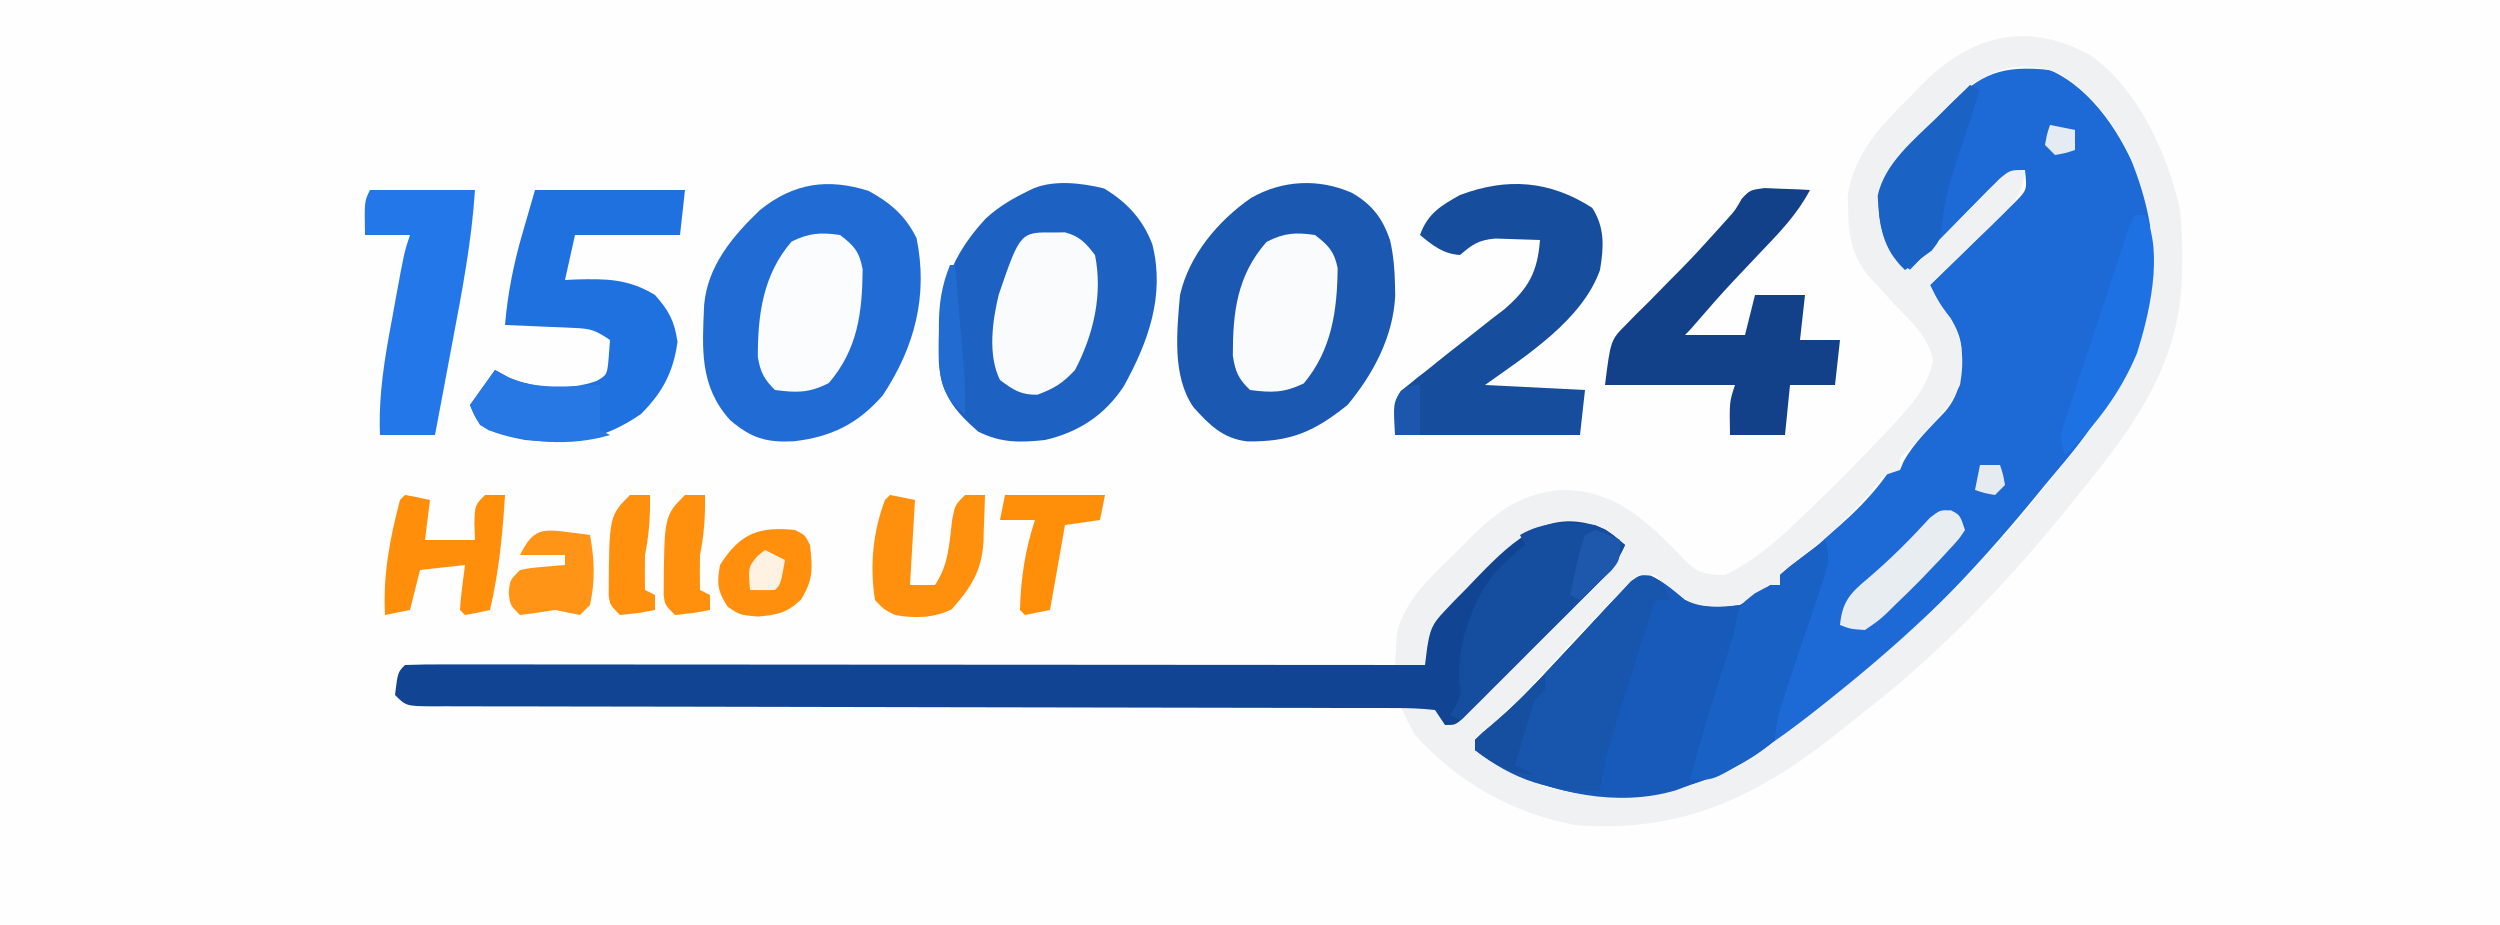
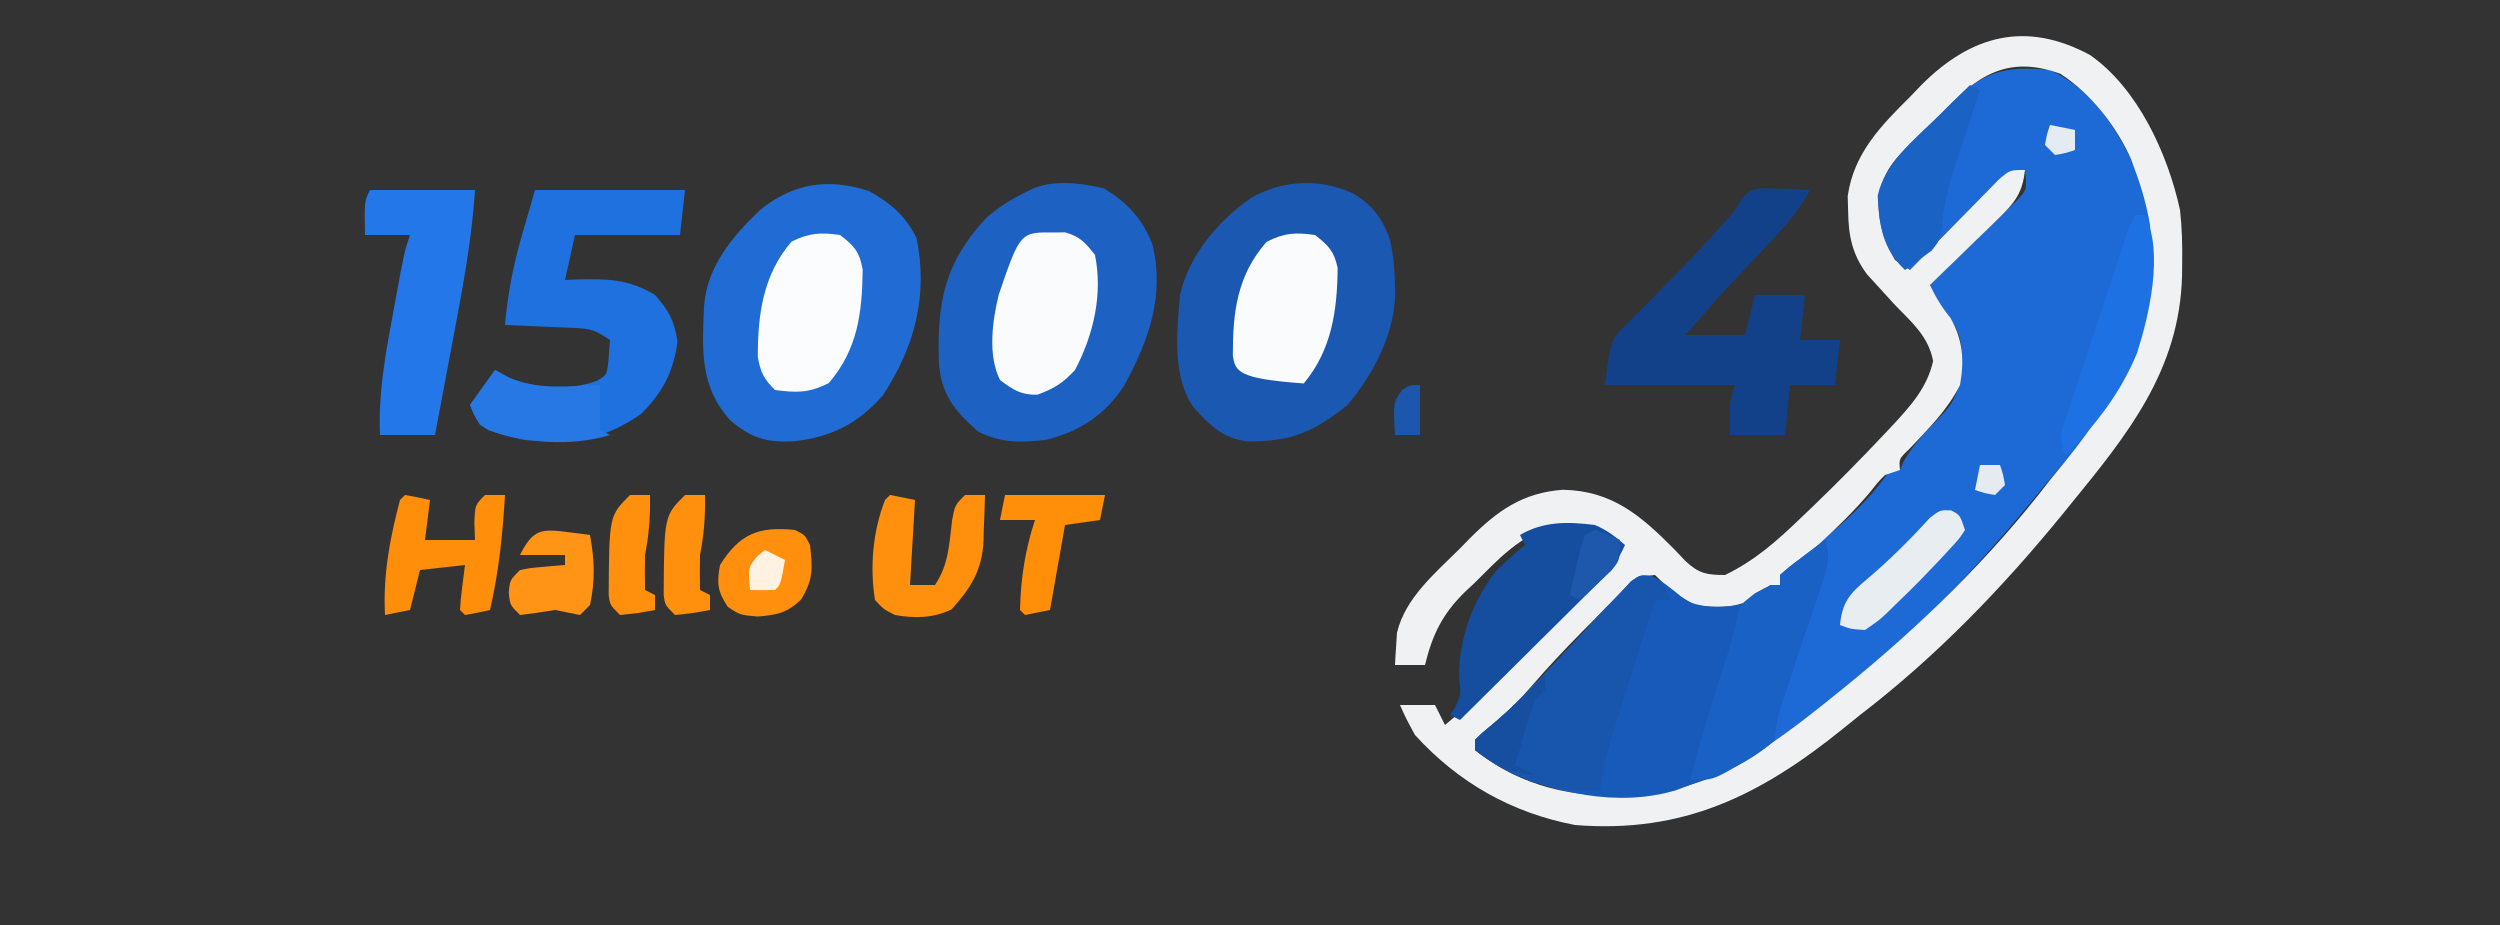
<svg xmlns="http://www.w3.org/2000/svg" width="500" height="185">
  <rect width="100%" height="100%" fill="#333333" stroke="none" />
-   <path d="M0 0 C165 0 330 0 500 0 C500 61.05 500 122.1 500 185 C335 185 170 185 0 185 C0 123.95 0 62.9 0 0 Z " fill="#FEFEFE" transform="translate(0,0)" />
  <path d="M0 0 C8.852 4.008 14.487 13.271 18 22 C22.323 34.159 20.863 48.273 16 60 C11.391 68.407 5.179 75.714 -1 83 C-1.846 84.032 -2.691 85.064 -3.535 86.098 C-15.521 100.608 -28.916 114.692 -44 126 C-45.312 127.016 -46.623 128.033 -47.934 129.051 C-49.351 130.139 -50.769 131.227 -52.188 132.312 C-53.168 133.07 -53.168 133.07 -54.169 133.842 C-66.465 143.106 -78.586 146.195 -93.922 144.719 C-101.846 143.555 -108.375 140.417 -115 136 C-115 135.34 -115 134.68 -115 134 C-113.529 132.568 -113.529 132.568 -111.496 130.898 C-107.016 127.088 -103.046 122.944 -99.062 118.625 C-97.663 117.13 -96.264 115.635 -94.863 114.141 C-93.056 112.207 -91.251 110.273 -89.458 108.326 C-88.234 106.998 -86.993 105.686 -85.75 104.375 C-85.105 103.681 -84.461 102.988 -83.797 102.273 C-82 101 -82 101 -79.93 101.164 C-77.235 102.331 -75.236 104.117 -73 106 C-69.539 107.731 -65.784 107.49 -62 107 C-58.617 105.135 -58.617 105.135 -56 103 C-55.34 103 -54.68 103 -54 103 C-54 102.34 -54 101.68 -54 101 C-52.403 99.588 -50.745 98.246 -49.062 96.938 C-42.801 91.93 -36.477 86.715 -32 80 C-31.34 80 -30.68 80 -30 80 C-29.764 79.444 -29.528 78.889 -29.285 78.316 C-27.151 74.47 -23.994 71.529 -20.996 68.34 C-17.591 64.348 -17.67 60.535 -17.707 55.504 C-18.129 51.901 -19.751 49.779 -22 47 C-22.691 45.679 -23.363 44.348 -24 43 C-23.424 42.445 -22.849 41.891 -22.256 41.319 C-19.66 38.807 -17.08 36.279 -14.5 33.75 C-13.594 32.877 -12.688 32.005 -11.754 31.105 C-10.897 30.261 -10.039 29.417 -9.156 28.547 C-8.36 27.772 -7.564 26.997 -6.744 26.198 C-4.586 23.945 -4.586 23.945 -5 20 C-8.984 20.544 -10.784 22.435 -13.547 25.254 C-14.391 26.108 -15.236 26.962 -16.105 27.842 C-16.978 28.74 -17.851 29.637 -18.75 30.562 C-19.638 31.464 -20.526 32.366 -21.441 33.295 C-23.634 35.523 -25.82 37.759 -28 40 C-31.84 37.339 -32.951 35.633 -34 31 C-34.664 25.963 -34.378 22.96 -31.351 18.682 C-28.632 15.296 -25.532 12.288 -22.438 9.25 C-21.765 8.578 -21.093 7.907 -20.4 7.215 C-13.717 0.592 -9.547 -0.99 0 0 Z " fill="#1D6AD6" transform="translate(410,14)" />
  <path d="M0 0 C9.586 6.671 15.588 19.864 18 31 C18.401 34.451 18.478 37.84 18.438 41.312 C18.429 42.228 18.421 43.144 18.412 44.087 C17.942 63.064 7.499 75.929 -4 90 C-4.674 90.833 -4.674 90.833 -5.362 91.683 C-17.371 106.443 -30.87 120.432 -46 132 C-47.143 132.918 -48.283 133.839 -49.422 134.762 C-65.947 148.098 -81.35 155.745 -103 154 C-115.656 151.579 -126.327 145.534 -135 136 C-136.789 132.715 -136.789 132.715 -138 130 C-135.69 130 -133.38 130 -131 130 C-130.34 131.32 -129.68 132.64 -129 134 C-121.892 128.091 -115.39 121.576 -108.861 115.046 C-106.982 113.169 -105.095 111.3 -103.207 109.432 C-102.013 108.24 -100.819 107.048 -99.625 105.855 C-99.06 105.297 -98.494 104.739 -97.911 104.164 C-94.948 101.571 -94.948 101.571 -94 98 C-97.967 94.443 -102.131 94.612 -107.184 94.504 C-113.796 95.669 -118.563 101.141 -123.188 105.688 C-124.111 106.549 -124.111 106.549 -125.053 107.428 C-129.524 111.822 -131.521 115.926 -133 122 C-134.98 122 -136.96 122 -139 122 C-138.939 120.624 -138.85 119.249 -138.75 117.875 C-138.704 117.109 -138.657 116.344 -138.609 115.555 C-136.95 108.599 -131.015 103.68 -126.125 98.812 C-125.43 98.102 -124.735 97.391 -124.02 96.658 C-118.451 91.085 -113.434 87.544 -105.418 86.953 C-95.51 87.145 -89.717 92.2 -83 99 C-82.303 99.733 -81.605 100.467 -80.887 101.223 C-78.247 103.709 -76.612 104 -73 104 C-67.066 101.135 -62.66 97.233 -57.938 92.688 C-56.838 91.64 -56.838 91.64 -55.716 90.571 C-50.725 85.772 -45.868 80.856 -41.125 75.812 C-40.549 75.202 -39.972 74.591 -39.379 73.962 C-35.79 70.077 -32.55 66.475 -31.375 61.188 C-32.345 56.24 -35.568 53.545 -39 50 C-40.281 48.614 -41.552 47.218 -42.812 45.812 C-43.657 44.894 -43.657 44.894 -44.52 43.957 C-47.564 39.932 -48.31 36.169 -48.375 31.188 C-48.403 30.212 -48.432 29.236 -48.461 28.23 C-47.238 19.661 -41.827 14.15 -35.875 8.25 C-35.166 7.509 -34.457 6.768 -33.727 6.004 C-23.71 -4.031 -12.766 -6.879 0 0 Z M-30 12 C-31.832 13.772 -33.665 15.543 -35.5 17.312 C-39.68 21.42 -41.828 23.9 -42.312 29.812 C-42.199 34.161 -41.063 37.179 -39 41 C-37.515 41.99 -37.515 41.99 -36 43 C-35.41 42.394 -34.82 41.788 -34.212 41.164 C-32.02 38.922 -29.823 36.686 -27.62 34.455 C-26.668 33.488 -25.718 32.518 -24.771 31.545 C-23.411 30.148 -22.039 28.761 -20.668 27.375 C-19.846 26.537 -19.024 25.699 -18.177 24.836 C-16 23 -16 23 -13 23 C-13.493 27.427 -14.87 29.35 -18.035 32.426 C-18.844 33.222 -19.653 34.018 -20.486 34.838 C-21.336 35.655 -22.187 36.471 -23.062 37.312 C-23.917 38.148 -24.771 38.984 -25.65 39.846 C-27.758 41.906 -29.875 43.957 -32 46 C-30.8 48.541 -29.667 50.411 -27.875 52.625 C-25.403 57.075 -25.12 61 -26 66 C-28.492 71.016 -32.334 74.748 -36.137 78.793 C-38.215 80.773 -38.215 80.773 -38 83 C-39.485 83.495 -39.485 83.495 -41 84 C-42.474 85.493 -42.474 85.493 -43.938 87.375 C-47.161 91.186 -50.634 94.577 -54.312 97.938 C-54.84 98.422 -55.368 98.907 -55.912 99.406 C-59.73 102.865 -59.73 102.865 -62 104 C-62 104.66 -62 105.32 -62 106 C-63.333 106.667 -64.667 107.333 -66 108 C-66.616 108.345 -67.232 108.691 -67.867 109.047 C-71.51 110.675 -75.093 110.569 -79 110 C-82.19 108.26 -84.447 106.553 -87 104 C-90.624 104.296 -92.379 106.015 -94.863 108.535 C-95.947 109.627 -95.947 109.627 -97.053 110.74 C-97.798 111.507 -98.544 112.273 -99.312 113.062 C-100.047 113.802 -100.781 114.541 -101.537 115.303 C-105.065 118.88 -108.485 122.511 -111.766 126.316 C-114.158 129.09 -116.591 131.555 -119.438 133.875 C-121.446 135.468 -121.446 135.468 -123 137 C-123 137.66 -123 138.32 -123 139 C-116.075 144.581 -107.809 147.495 -99 148 C-98.019 148.064 -97.038 148.129 -96.027 148.195 C-77.692 148.851 -64.632 139.012 -51 128 C-50.464 127.57 -49.928 127.14 -49.376 126.697 C-34.231 114.442 -19.822 100.502 -8 85 C-7.084 83.87 -6.164 82.742 -5.242 81.617 C6.758 66.881 13.545 53.527 12 34 C11.339 30.173 10.353 26.637 9 23 C8.745 22.306 8.49 21.613 8.227 20.898 C5.373 14.327 0.101 7.648 -5.93 3.754 C-16.658 -0.153 -22.874 4.319 -30 12 Z " fill="#EFF1F3" transform="translate(418,11)" />
-   <path d="M0 0 C1.637 1.102 1.637 1.102 3.949 3.102 C2.607 6.086 1.123 8.18 -1.184 10.493 C-1.818 11.134 -2.452 11.774 -3.105 12.434 C-3.788 13.113 -4.472 13.792 -5.176 14.492 C-6.23 15.549 -6.23 15.549 -7.305 16.627 C-8.789 18.112 -10.275 19.595 -11.764 21.075 C-14.049 23.35 -16.324 25.635 -18.598 27.922 C-20.04 29.363 -21.482 30.803 -22.926 32.242 C-23.609 32.93 -24.293 33.617 -24.997 34.325 C-25.631 34.953 -26.265 35.581 -26.918 36.228 C-27.476 36.784 -28.034 37.34 -28.609 37.914 C-30.051 39.102 -30.051 39.102 -32.051 39.102 C-32.711 38.112 -33.371 37.122 -34.051 36.102 C-36.807 35.799 -39.339 35.695 -42.098 35.716 C-43.361 35.708 -43.361 35.708 -44.648 35.7 C-47.485 35.686 -50.32 35.694 -53.156 35.701 C-55.183 35.695 -57.209 35.688 -59.236 35.68 C-63.608 35.665 -67.98 35.659 -72.351 35.66 C-79.258 35.662 -86.164 35.643 -93.071 35.62 C-106.483 35.579 -119.895 35.561 -133.307 35.544 C-150.379 35.522 -167.451 35.488 -184.523 35.437 C-191.395 35.417 -198.267 35.407 -205.139 35.406 C-209.407 35.403 -213.675 35.392 -217.942 35.379 C-219.928 35.375 -221.914 35.374 -223.9 35.377 C-226.601 35.38 -229.302 35.372 -232.003 35.36 C-232.798 35.364 -233.592 35.368 -234.41 35.372 C-239.823 35.33 -239.823 35.33 -242.051 33.102 C-241.495 28.546 -241.495 28.546 -240.051 27.102 C-237.421 27.004 -234.817 26.972 -232.186 26.981 C-230.935 26.98 -230.935 26.98 -229.659 26.979 C-226.843 26.977 -224.027 26.983 -221.211 26.988 C-219.201 26.988 -217.191 26.988 -215.181 26.988 C-209.706 26.987 -204.231 26.993 -198.756 27 C-193.041 27.006 -187.326 27.007 -181.611 27.008 C-170.781 27.011 -159.951 27.02 -149.121 27.03 C-136.794 27.041 -124.468 27.046 -112.142 27.051 C-86.778 27.062 -61.414 27.079 -36.051 27.102 C-35.842 25.432 -35.842 25.432 -35.628 23.729 C-35.047 20.076 -34.652 18.934 -32.176 16.352 C-31.553 15.694 -30.931 15.037 -30.289 14.359 C-29.55 13.614 -28.812 12.869 -28.051 12.102 C-26.68 10.675 -26.68 10.675 -25.281 9.219 C-18.111 1.845 -10.973 -4.807 0 0 Z " fill="#114593" transform="translate(321.051,105.898)" />
  <path d="M0 0 C1.349 4.046 0.016 6.752 -1.309 10.625 C-1.554 11.368 -1.8 12.112 -2.053 12.877 C-2.839 15.255 -3.638 17.627 -4.438 20 C-5.232 22.373 -6.024 24.747 -6.812 27.123 C-7.302 28.601 -7.797 30.078 -8.297 31.553 C-9.277 34.494 -10 36.877 -10 40 C-14.916 44.369 -20.795 47.032 -27 49 C-27.941 49.351 -28.882 49.701 -29.852 50.062 C-41.358 53.489 -54.555 50.731 -64.906 45.219 C-66.642 44.208 -68.329 43.114 -70 42 C-70 41.34 -70 40.68 -70 40 C-68.529 38.568 -68.529 38.568 -66.496 36.898 C-62.016 33.088 -58.046 28.944 -54.062 24.625 C-52.663 23.13 -51.264 21.635 -49.863 20.141 C-48.056 18.207 -46.251 16.273 -44.458 14.326 C-43.234 12.998 -41.993 11.686 -40.75 10.375 C-39.783 9.335 -39.783 9.335 -38.797 8.273 C-37 7 -37 7 -34.93 7.164 C-32.235 8.331 -30.236 10.117 -28 12 C-24.539 13.731 -20.784 13.49 -17 13 C-13.617 11.135 -13.617 11.135 -11 9 C-10.34 9 -9.68 9 -9 9 C-9 8.34 -9 7.68 -9 7 C-7.031 5.273 -7.031 5.273 -4.5 3.375 C-3.665 2.743 -2.829 2.112 -1.969 1.461 C-1.319 0.979 -0.669 0.497 0 0 Z " fill="#175AB9" transform="translate(365,108)" />
  <path d="M0 0 C4.554 2.732 7.801 6.222 9.676 11.25 C12.198 21.416 8.87 30.634 3.953 39.551 C0.12 45.363 -5.088 48.761 -11.812 50.312 C-16.845 50.855 -20.602 50.918 -25.188 48.625 C-30.011 44.375 -32.629 41.153 -33.051 34.617 C-33.351 22.738 -31.991 15.023 -23.688 6.039 C-20.94 3.509 -18.163 1.955 -14.812 0.312 C-10.493 -1.847 -4.579 -1.119 0 0 Z " fill="#1D62C2" transform="translate(220.812,37.688)" />
  <path d="M0 0 C4.413 2.461 7.286 4.884 9.562 9.438 C11.892 20.875 9.239 31.13 2.812 40.875 C-2.161 46.576 -7.473 49.204 -14.984 50.07 C-20.432 50.345 -23.491 49.478 -27.75 45.812 C-33.892 39.006 -33.308 31.517 -32.925 22.824 C-32.245 14.997 -27.244 9.069 -21.75 3.812 C-15.004 -1.616 -8.179 -2.59 0 0 Z " fill="#216CD4" transform="translate(173.75,38.188)" />
  <path d="M0 0 C4.026 2.326 6.122 5.057 7.625 9.438 C8.32 12.457 8.573 15.343 8.625 18.438 C8.638 19.148 8.651 19.858 8.664 20.59 C8.281 28.741 4.276 36.257 -0.875 42.438 C-7.664 47.868 -12.302 49.82 -20.906 49.719 C-25.816 49.159 -28.501 46.406 -31.688 42.875 C-35.977 36.678 -35.008 27.718 -34.375 20.438 C-32.556 12.47 -26.773 5.597 -20.125 1 C-13.868 -2.555 -6.627 -2.909 0 0 Z " fill="#1A58B2" transform="translate(270.375,38.562)" />
  <path d="M0 0 C9.9 0 19.8 0 30 0 C29.67 2.97 29.34 5.94 29 9 C22.07 9 15.14 9 8 9 C7.34 11.97 6.68 14.94 6 18 C6.713 17.965 7.426 17.93 8.16 17.895 C14.27 17.722 18.729 17.773 24 21 C26.808 24.168 27.88 26.187 28.5 30.375 C27.663 36.443 25.513 40.487 21.188 44.812 C13.439 50.13 7.351 50.835 -2 50 C-5.195 49.378 -8.21 48.711 -11 47 C-12.238 44.891 -12.238 44.891 -13 43 C-11.35 40.69 -9.7 38.38 -8 36 C-7.072 36.495 -6.144 36.99 -5.188 37.5 C0.198 39.819 6.729 40.135 12.285 38.207 C14.434 36.987 14.434 36.987 14.75 33.375 C14.832 32.261 14.915 31.148 15 30 C11.979 27.986 11.193 27.732 7.77 27.586 C6.967 27.547 6.165 27.509 5.338 27.469 C4.088 27.422 4.088 27.422 2.812 27.375 C1.968 27.336 1.123 27.298 0.252 27.258 C-1.832 27.164 -3.916 27.081 -6 27 C-5.438 20.543 -4.261 14.647 -2.438 8.438 C-1.633 5.653 -0.829 2.869 0 0 Z " fill="#2071E0" transform="translate(107,38)" />
-   <path d="M0 0 C2.564 3.999 2.329 7.84 1.562 12.438 C-2.03 22.495 -13.212 29.562 -21.438 35.438 C-14.838 35.767 -8.238 36.097 -1.438 36.438 C-1.768 39.407 -2.098 42.377 -2.438 45.438 C-14.648 45.438 -26.858 45.438 -39.438 45.438 C-39.438 38.438 -39.438 38.438 -38.311 36.668 C-37.788 36.253 -37.265 35.838 -36.727 35.41 C-36.146 34.932 -35.565 34.454 -34.966 33.961 C-34.338 33.479 -33.71 32.997 -33.062 32.5 C-32.428 31.985 -31.793 31.47 -31.139 30.939 C-29.255 29.417 -27.35 27.924 -25.438 26.438 C-23.561 24.96 -21.686 23.481 -19.812 22 C-19.057 21.424 -18.302 20.848 -17.523 20.254 C-12.688 16.044 -10.941 12.858 -10.438 6.438 C-12.353 6.356 -14.27 6.298 -16.188 6.25 C-17.255 6.215 -18.322 6.18 -19.422 6.145 C-22.777 6.471 -23.929 7.296 -26.438 9.438 C-29.816 9.226 -31.875 7.543 -34.438 5.438 C-32.918 1.184 -30.306 -0.413 -26.438 -2.562 C-16.948 -6.119 -8.494 -5.445 0 0 Z " fill="#164D9D" transform="translate(318.438,41.562)" />
  <path d="M0 0 C1.079 0.046 2.158 0.093 3.27 0.141 C4.356 0.177 5.443 0.213 6.562 0.25 C7.81 0.32 7.81 0.32 9.082 0.391 C6.541 5.205 3.063 8.808 -0.668 12.703 C-1.928 14.034 -3.187 15.366 -4.445 16.699 C-5.046 17.335 -5.646 17.97 -6.265 18.625 C-8.842 21.378 -11.323 24.21 -13.781 27.07 C-14.918 28.391 -14.918 28.391 -15.918 29.391 C-11.958 29.391 -7.998 29.391 -3.918 29.391 C-3.258 26.751 -2.598 24.111 -1.918 21.391 C1.382 21.391 4.682 21.391 8.082 21.391 C7.752 24.361 7.422 27.331 7.082 30.391 C9.722 30.391 12.362 30.391 15.082 30.391 C14.752 33.361 14.422 36.331 14.082 39.391 C11.112 39.391 8.142 39.391 5.082 39.391 C4.587 44.341 4.587 44.341 4.082 49.391 C0.452 49.391 -3.178 49.391 -6.918 49.391 C-7.043 42.766 -7.043 42.766 -5.918 39.391 C-14.498 39.391 -23.078 39.391 -31.918 39.391 C-30.793 30.393 -30.793 30.393 -27.637 27.242 C-26.963 26.551 -26.29 25.861 -25.596 25.149 C-24.878 24.445 -24.159 23.741 -23.418 23.016 C-21.955 21.525 -20.493 20.035 -19.031 18.543 C-18.323 17.831 -17.615 17.12 -16.885 16.386 C-14.381 13.846 -11.985 11.234 -9.605 8.578 C-8.949 7.85 -8.293 7.121 -7.617 6.371 C-5.857 4.433 -5.857 4.433 -4.574 2.145 C-2.918 0.391 -2.918 0.391 0 0 Z " fill="#12418A" transform="translate(352.918,37.609)" />
  <path d="M0 0 C2.44 1.111 2.897 2.395 3.844 4.84 C2.854 4.84 1.864 4.84 0.844 4.84 C-0.567 9.286 -1.973 13.733 -3.374 18.182 C-3.851 19.694 -4.329 21.205 -4.808 22.715 C-5.5 24.894 -6.186 27.074 -6.871 29.254 C-7.191 30.257 -7.191 30.257 -7.518 31.281 C-8.716 35.113 -9.594 38.864 -10.156 42.84 C-19.692 43.455 -27.634 40.779 -35.156 34.84 C-35.156 34.18 -35.156 33.52 -35.156 32.84 C-33.685 31.408 -33.685 31.408 -31.652 29.738 C-27.172 25.928 -23.202 21.784 -19.219 17.465 C-17.82 15.969 -16.42 14.475 -15.02 12.98 C-13.213 11.047 -11.407 9.113 -9.615 7.166 C-8.39 5.838 -7.149 4.526 -5.906 3.215 C-5.262 2.521 -4.617 1.828 -3.953 1.113 C-2.156 -0.16 -2.156 -0.16 0 0 Z " fill="#1855AD" transform="translate(330.156,115.16)" />
  <path d="M0 0 C6.93 0 13.86 0 21 0 C20.325 10.391 18.371 20.474 16.438 30.688 C16.104 32.468 15.772 34.249 15.439 36.029 C14.632 40.354 13.818 44.677 13 49 C9.37 49 5.74 49 2 49 C1.66 40.967 2.958 33.506 4.438 25.625 C4.668 24.355 4.898 23.086 5.135 21.777 C6.838 12.486 6.838 12.486 8 9 C5.03 9 2.06 9 -1 9 C-1.125 2.25 -1.125 2.25 0 0 Z " fill="#2477E8" transform="translate(74,38)" />
  <path d="M0 0 C2.463 1.079 3.942 2.221 6 4 C4.67 6.953 3.222 9.024 0.927 11.3 C0.307 11.92 -0.314 12.54 -0.953 13.18 C-1.621 13.837 -2.289 14.495 -2.977 15.172 C-3.662 15.854 -4.347 16.537 -5.053 17.24 C-7.239 19.415 -9.432 21.582 -11.625 23.75 C-13.11 25.225 -14.594 26.7 -16.078 28.176 C-19.714 31.789 -23.355 35.396 -27 39 C-27.66 38.67 -28.32 38.34 -29 38 C-28.67 37.505 -28.34 37.01 -28 36.5 C-26.766 33.925 -26.766 33.925 -27.188 30.625 C-27.341 23.15 -24.486 15.152 -19.887 9.32 C-17.994 7.431 -16.089 5.669 -14 4 C-14.33 3.34 -14.66 2.68 -15 2 C-10.227 -0.801 -5.389 -0.669 0 0 Z " fill="#154D9F" transform="translate(319,105)" />
  <path d="M0 0 C1.349 4.046 0.016 6.752 -1.309 10.625 C-1.554 11.368 -1.8 12.112 -2.053 12.877 C-2.839 15.255 -3.638 17.627 -4.438 20 C-5.232 22.373 -6.024 24.747 -6.812 27.123 C-7.302 28.601 -7.797 30.078 -8.297 31.553 C-9.277 34.494 -10 36.877 -10 40 C-11.828 41.535 -11.828 41.535 -14.25 43.062 C-15.039 43.569 -15.828 44.076 -16.641 44.598 C-22.365 48 -22.365 48 -27 48 C-24.981 40.118 -22.576 32.377 -20.07 24.639 C-19.042 21.441 -18.066 18.392 -17.504 15.074 C-17 13 -17 13 -14.062 10.688 C-11 9 -11 9 -9 9 C-9 8.34 -9 7.68 -9 7 C-7.031 5.273 -7.031 5.273 -4.5 3.375 C-3.665 2.743 -2.829 2.112 -1.969 1.461 C-1.319 0.979 -0.669 0.497 0 0 Z " fill="#1961C4" transform="translate(365,108)" />
  <path d="M0 0 C0.66 -0.01 1.32 -0.021 2 -0.031 C4.953 0.753 6.154 2.099 8 4.5 C9.594 12.387 7.694 20.471 4 27.5 C1.521 30.169 -0.14 31.177 -3.5 32.438 C-6.814 32.52 -8.382 31.464 -11 29.5 C-13.484 24.531 -12.518 17.63 -11.246 12.402 C-6.952 -0.109 -6.952 -0.109 0 0 Z " fill="#FAFBFD" transform="translate(211,46.5)" />
-   <path d="M0 0 C2.687 2.072 3.853 3.27 4.531 6.629 C4.441 15.117 3.348 23.001 -2.25 29.688 C-6.218 31.581 -8.617 31.566 -13 31 C-15.335 28.755 -15.95 27.332 -16.434 24.117 C-16.444 15.426 -15.594 8.08 -9.688 1.375 C-6.158 -0.431 -3.913 -0.569 0 0 Z " fill="#FAFBFD" transform="translate(263,47)" />
+   <path d="M0 0 C2.687 2.072 3.853 3.27 4.531 6.629 C4.441 15.117 3.348 23.001 -2.25 29.688 C-15.335 28.755 -15.95 27.332 -16.434 24.117 C-16.444 15.426 -15.594 8.08 -9.688 1.375 C-6.158 -0.431 -3.913 -0.569 0 0 Z " fill="#FAFBFD" transform="translate(263,47)" />
  <path d="M0 0 C2.848 2.15 3.878 3.34 4.531 6.883 C4.448 15.557 3.542 22.867 -2.25 29.625 C-6.216 31.608 -8.584 31.57 -13 31 C-15.205 28.835 -15.929 27.428 -16.434 24.371 C-16.445 15.868 -15.395 7.946 -9.688 1.312 C-6.158 -0.411 -3.88 -0.564 0 0 Z " fill="#FAFCFE" transform="translate(168,47)" />
  <path d="M0 0 C0.66 0.33 1.32 0.66 2 1 C1.69 1.937 1.69 1.937 1.373 2.893 C0.429 5.759 -0.504 8.63 -1.438 11.5 C-1.763 12.482 -2.088 13.465 -2.424 14.477 C-3.833 18.834 -5.113 22.924 -5.5 27.5 C-6 31 -6 31 -7.629 33.094 C-8.267 33.558 -8.905 34.022 -9.562 34.5 C-10.203 34.985 -10.844 35.469 -11.504 35.969 C-11.998 36.309 -12.491 36.649 -13 37 C-17.498 32.798 -18.189 28.052 -18.461 22.125 C-17.068 15.705 -11.262 11.018 -6.75 6.625 C-6.1 5.984 -5.451 5.344 -4.781 4.684 C-3.192 3.118 -1.598 1.557 0 0 Z " fill="#1B62C5" transform="translate(394,17)" />
  <path d="M0 0 C1.675 0.286 3.344 0.618 5 1 C4.67 3.64 4.34 6.28 4 9 C7.3 9 10.6 9 14 9 C13.959 7.886 13.918 6.772 13.875 5.625 C14 2 14 2 16 0 C17.32 0 18.64 0 20 0 C19.534 7.819 18.775 15.364 17 23 C15.344 23.382 13.675 23.714 12 24 C11.67 23.67 11.34 23.34 11 23 C11.177 19.979 11.619 17.004 12 14 C7.545 14.495 7.545 14.495 3 15 C2.34 17.64 1.68 20.28 1 23 C-0.65 23.33 -2.3 23.66 -4 24 C-4.412 16.028 -3.043 8.706 -1 1 C-0.67 0.67 -0.34 0.34 0 0 Z " fill="#FF8E0A" transform="translate(81,99)" />
  <path d="M0 0 C1.65 0.33 3.3 0.66 5 1 C4.67 6.61 4.34 12.22 4 18 C5.65 18 7.3 18 9 18 C11.771 13.844 11.827 9.827 12.438 4.934 C13 2 13 2 15 0 C16.32 0 17.64 0 19 0 C18.94 2.378 18.852 4.749 18.75 7.125 C18.729 8.123 18.729 8.123 18.707 9.141 C18.416 15.085 16.207 18.547 12.312 22.875 C8.703 24.631 4.931 24.706 1 24 C-1.258 22.867 -1.258 22.867 -3 21 C-4.066 14.312 -3.44 7.314 -1 1 C-0.67 0.67 -0.34 0.34 0 0 Z " fill="#FF900E" transform="translate(178,99)" />
  <path d="M0 0 C0.66 0 1.32 0 2 0 C5.781 7.561 2.809 20.08 0.402 27.633 C-2.91 35.587 -7.823 42.059 -14 48 C-15.117 44.648 -14.909 43.97 -13.844 40.744 C-13.567 39.89 -13.29 39.035 -13.004 38.155 C-12.696 37.237 -12.388 36.318 -12.07 35.371 C-11.761 34.426 -11.451 33.48 -11.132 32.506 C-10.138 29.48 -9.131 26.459 -8.125 23.438 C-7.454 21.397 -6.783 19.356 -6.113 17.314 C-4.885 13.584 -3.656 9.853 -2.415 6.127 C-2.165 5.376 -1.916 4.626 -1.658 3.853 C-1 2 -1 2 0 0 Z " fill="#1E71E3" transform="translate(427,43)" />
  <path d="M0 0 C0.866 0.495 1.732 0.99 2.625 1.5 C8.391 4.043 14.84 3.231 21 3 C21 5.97 21 8.94 21 12 C21.66 12.33 22.32 12.66 23 13 C15.141 15.36 6.399 14.616 -1.293 12.047 C-3.468 10.713 -4.061 9.331 -5 7 C-3.35 4.69 -1.7 2.38 0 0 Z " fill="#2777E4" transform="translate(99,74)" />
  <path d="M0 0 C2 1 2 1 3 3 C3.533 7.723 3.692 9.878 1.188 13.938 C-1.677 16.639 -3.537 16.958 -7.438 17.312 C-11 17 -11 17 -13.438 15.375 C-15.511 12.223 -15.669 10.714 -15 7 C-11.072 0.752 -7.254 -0.771 0 0 Z " fill="#FF8F0C" transform="translate(159,106)" />
  <path d="M0 0 C6.6 0 13.2 0 20 0 C19.67 1.65 19.34 3.3 19 5 C16.69 5.33 14.38 5.66 12 6 C11.01 11.61 10.02 17.22 9 23 C7.35 23.33 5.7 23.66 4 24 C3.67 23.67 3.34 23.34 3 23 C3.14 16.777 4.035 10.895 6 5 C3.69 5 1.38 5 -1 5 C-0.67 3.35 -0.34 1.7 0 0 Z " fill="#FF8E09" transform="translate(201,99)" />
  <path d="M0 0 C0.808 0.102 1.616 0.204 2.449 0.309 C3.064 0.392 3.679 0.476 4.312 0.562 C5.223 5.519 5.379 9.619 4.312 14.562 C3.652 15.223 2.993 15.883 2.312 16.562 C0.646 16.229 -1.021 15.896 -2.688 15.562 C-3.904 15.748 -5.121 15.934 -6.375 16.125 C-8.015 16.342 -8.015 16.342 -9.688 16.562 C-11.688 14.562 -11.688 14.562 -11.938 12.062 C-11.688 9.562 -11.688 9.562 -9.688 7.562 C-7.523 7.148 -7.523 7.148 -5.062 6.938 C-4.245 6.863 -3.428 6.788 -2.586 6.711 C-1.959 6.662 -1.333 6.613 -0.688 6.562 C-0.688 5.902 -0.688 5.242 -0.688 4.562 C-3.658 4.562 -6.628 4.562 -9.688 4.562 C-7.069 -0.674 -5.378 -0.702 0 0 Z " fill="#FF9417" transform="translate(113.688,106.438)" />
  <path d="M0 0 C1.805 0.93 1.805 0.93 2.805 3.93 C1.617 5.727 1.617 5.727 -0.195 7.68 C-0.844 8.382 -1.492 9.085 -2.16 9.809 C-2.832 10.509 -3.503 11.209 -4.195 11.93 C-4.795 12.557 -5.394 13.185 -6.012 13.832 C-7.709 15.567 -9.439 17.255 -11.195 18.93 C-11.723 19.452 -12.25 19.974 -12.793 20.512 C-14.32 21.93 -14.32 21.93 -17.195 23.93 C-20.07 23.742 -20.07 23.742 -22.195 22.93 C-21.741 18.293 -20.223 16.62 -16.695 13.68 C-12.21 9.863 -8.172 5.834 -4.203 1.484 C-2.195 -0.07 -2.195 -0.07 0 0 Z " fill="#E8EDF2" transform="translate(390.195,102.07)" />
  <path d="M0 0 C1.32 0 2.64 0 4 0 C4.082 4.196 3.819 7.904 3 12 C2.962 14.333 2.954 16.667 3 19 C3.66 19.33 4.32 19.66 5 20 C5 20.99 5 21.98 5 23 C1.625 23.625 1.625 23.625 -2 24 C-4 22 -4 22 -4.266 19.969 C-4.166 4.166 -4.166 4.166 0 0 Z " fill="#FF900D" transform="translate(137,99)" />
  <path d="M0 0 C1.32 0 2.64 0 4 0 C4.082 4.196 3.819 7.904 3 12 C2.962 14.333 2.954 16.667 3 19 C3.66 19.33 4.32 19.66 5 20 C5 20.99 5 21.98 5 23 C1.625 23.625 1.625 23.625 -2 24 C-4 22 -4 22 -4.266 19.969 C-4.166 4.166 -4.166 4.166 0 0 Z " fill="#FF900D" transform="translate(126,99)" />
-   <path d="M0 0 C0.33 0 0.66 0 1 0 C1.337 3.875 1.669 7.75 2 11.625 C2.095 12.719 2.191 13.814 2.289 14.941 C2.379 16.005 2.47 17.068 2.562 18.164 C2.646 19.138 2.73 20.112 2.816 21.116 C3.005 24.085 3.031 27.025 3 30 C-0.81 26.436 -1.932 24.533 -2.168 19.199 C-2.18 17.695 -2.186 16.191 -2.188 14.688 C-2.2 13.94 -2.212 13.193 -2.225 12.424 C-2.237 7.885 -1.72 4.275 0 0 Z " fill="#226BD0" transform="translate(190,53)" />
  <path d="M0 0 C0 0.99 0 1.98 0 3 C-0.66 3.66 -1.32 4.32 -2 5 C-2.77 7.187 -3.471 9.4 -4.125 11.625 C-4.478 12.814 -4.831 14.002 -5.195 15.227 C-5.461 16.142 -5.726 17.057 -6 18 C-4.68 18.66 -3.36 19.32 -2 20 C-6.979 19.526 -10.067 18.09 -14 15 C-14 14.34 -14 13.68 -14 13 C-12.461 11.484 -12.461 11.484 -10.375 9.75 C-6.726 6.653 -3.341 3.425 0 0 Z " fill="#164EA0" transform="translate(309,135)" />
  <path d="M0 0 C2.625 0.938 2.625 0.938 5 2 C5 6 5 6 3.25 8.141 C2.507 8.837 1.765 9.533 1 10.25 C0.258 10.956 -0.485 11.663 -1.25 12.391 C-1.827 12.922 -2.405 13.453 -3 14 C-3.66 13.67 -4.32 13.34 -5 13 C-4.69 11.562 -4.377 10.125 -4.062 8.688 C-3.888 7.887 -3.714 7.086 -3.535 6.262 C-3 4 -3 4 -2 1 C-1.34 0.67 -0.68 0.34 0 0 Z " fill="#1D58AC" transform="translate(319,106)" />
  <path d="M0 0 C0 3.3 0 6.6 0 10 C-1.65 10 -3.3 10 -5 10 C-5.367 3.517 -5.367 3.517 -3.625 1.062 C-2 0 -2 0 0 0 Z " fill="#1C57AD" transform="translate(284,77)" />
  <path d="M0 0 C1.32 0.66 2.64 1.32 4 2 C3.125 6.875 3.125 6.875 2 8 C0.334 8.041 -1.334 8.043 -3 8 C-3.369 3.446 -3.369 3.446 -1.5 1.188 C-1.005 0.796 -0.51 0.404 0 0 Z " fill="#FFF2E3" transform="translate(153,110)" />
  <path d="M0 0 C1.32 0 2.64 0 4 0 C4.625 1.875 4.625 1.875 5 4 C4.34 4.66 3.68 5.32 3 6 C0.875 5.625 0.875 5.625 -1 5 C-0.67 3.35 -0.34 1.7 0 0 Z " fill="#E6EBF2" transform="translate(396,93)" />
  <path d="M0 0 C1.65 0.33 3.3 0.66 5 1 C5 2.32 5 3.64 5 5 C3.125 5.625 3.125 5.625 1 6 C0.34 5.34 -0.32 4.68 -1 4 C-0.625 1.875 -0.625 1.875 0 0 Z " fill="#E5EBF3" transform="translate(410,25)" />
</svg>